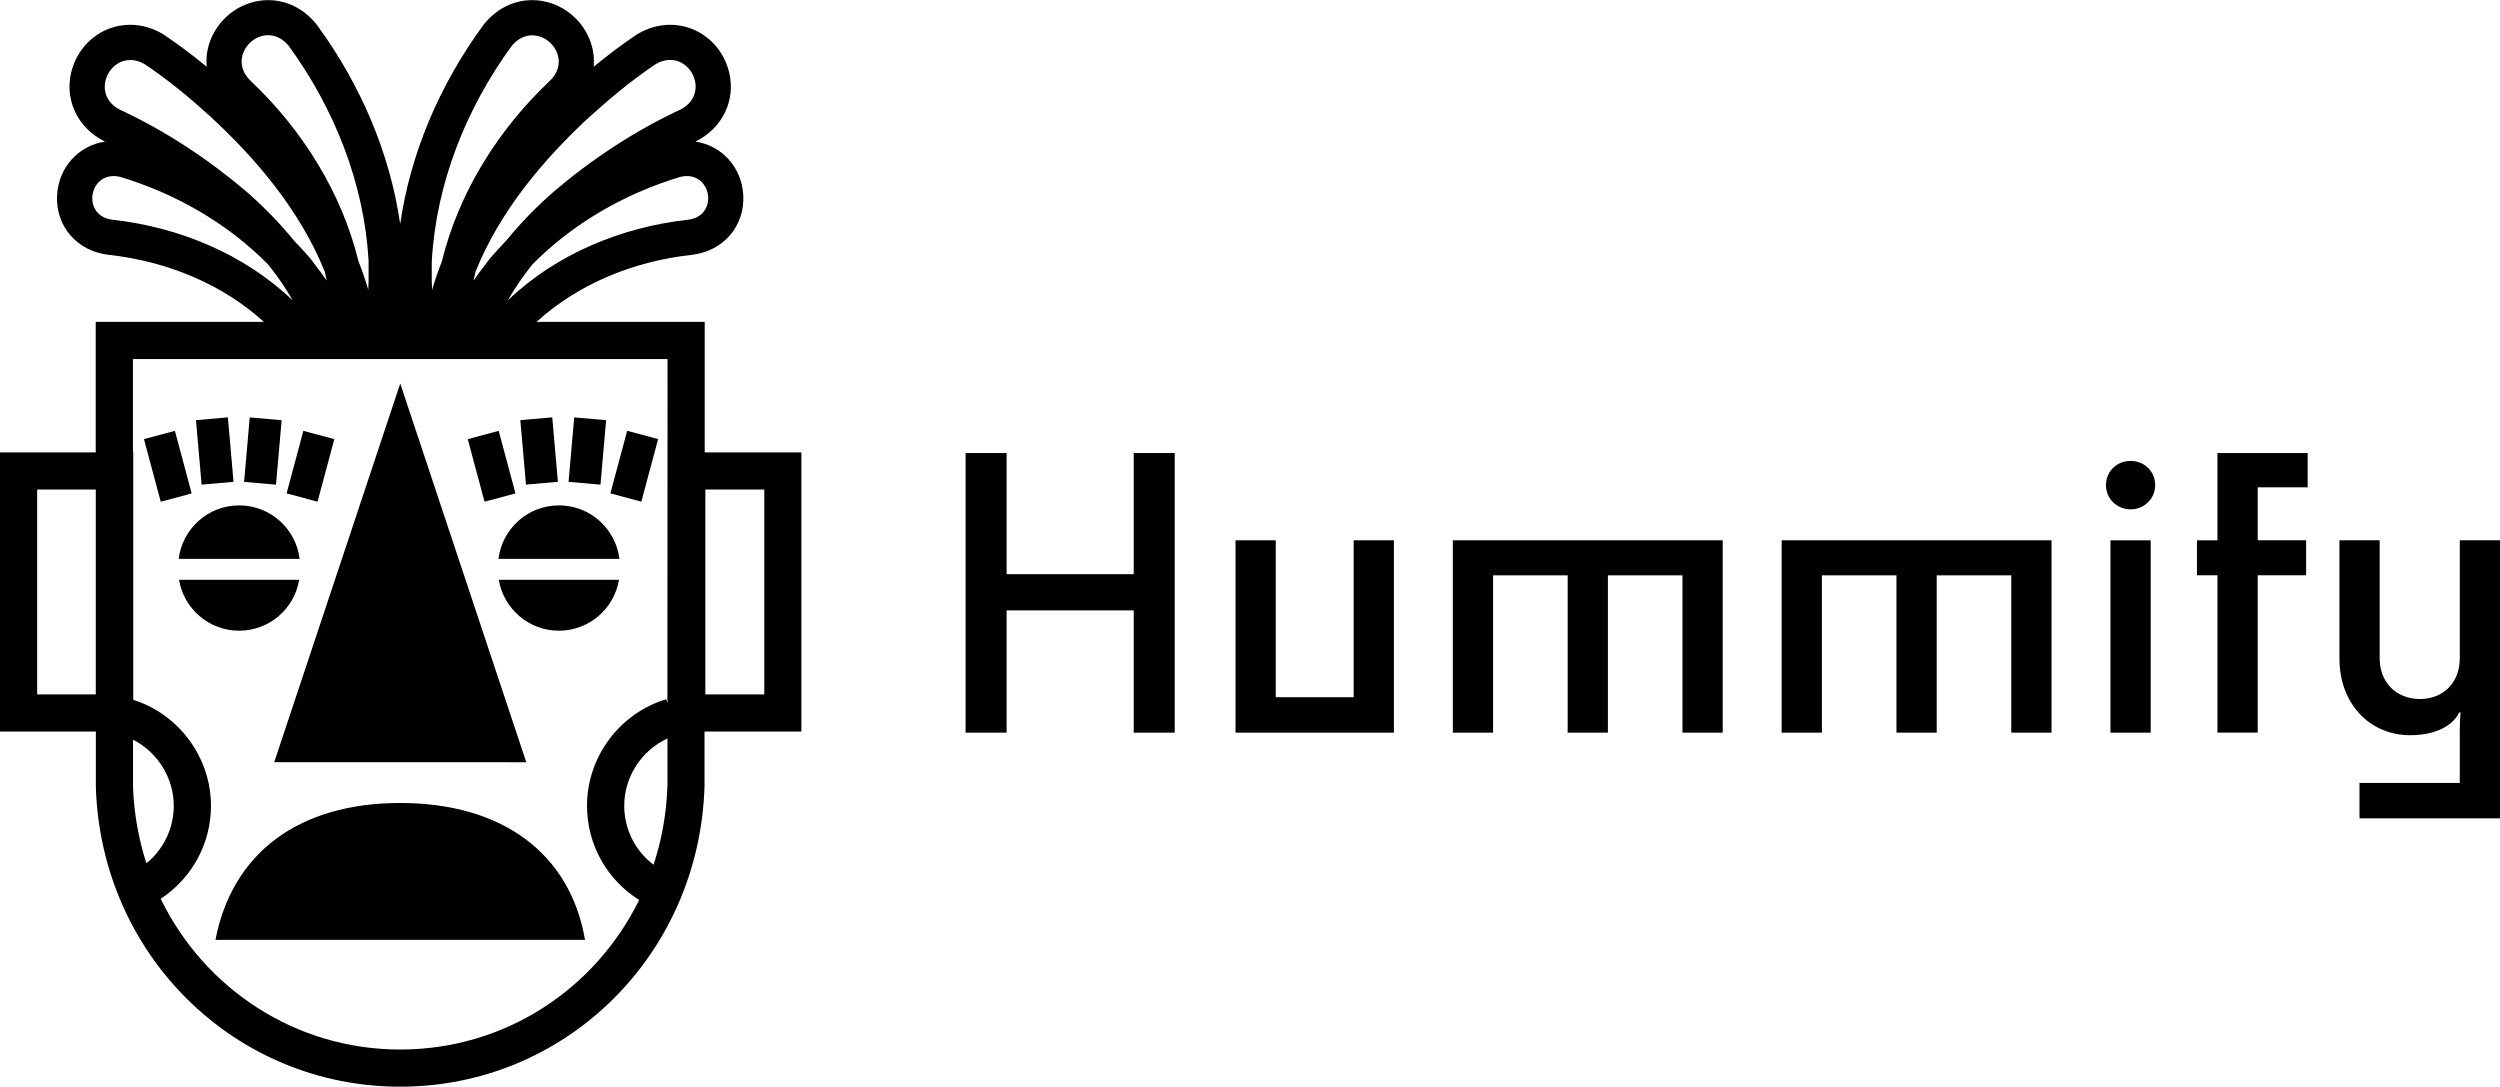
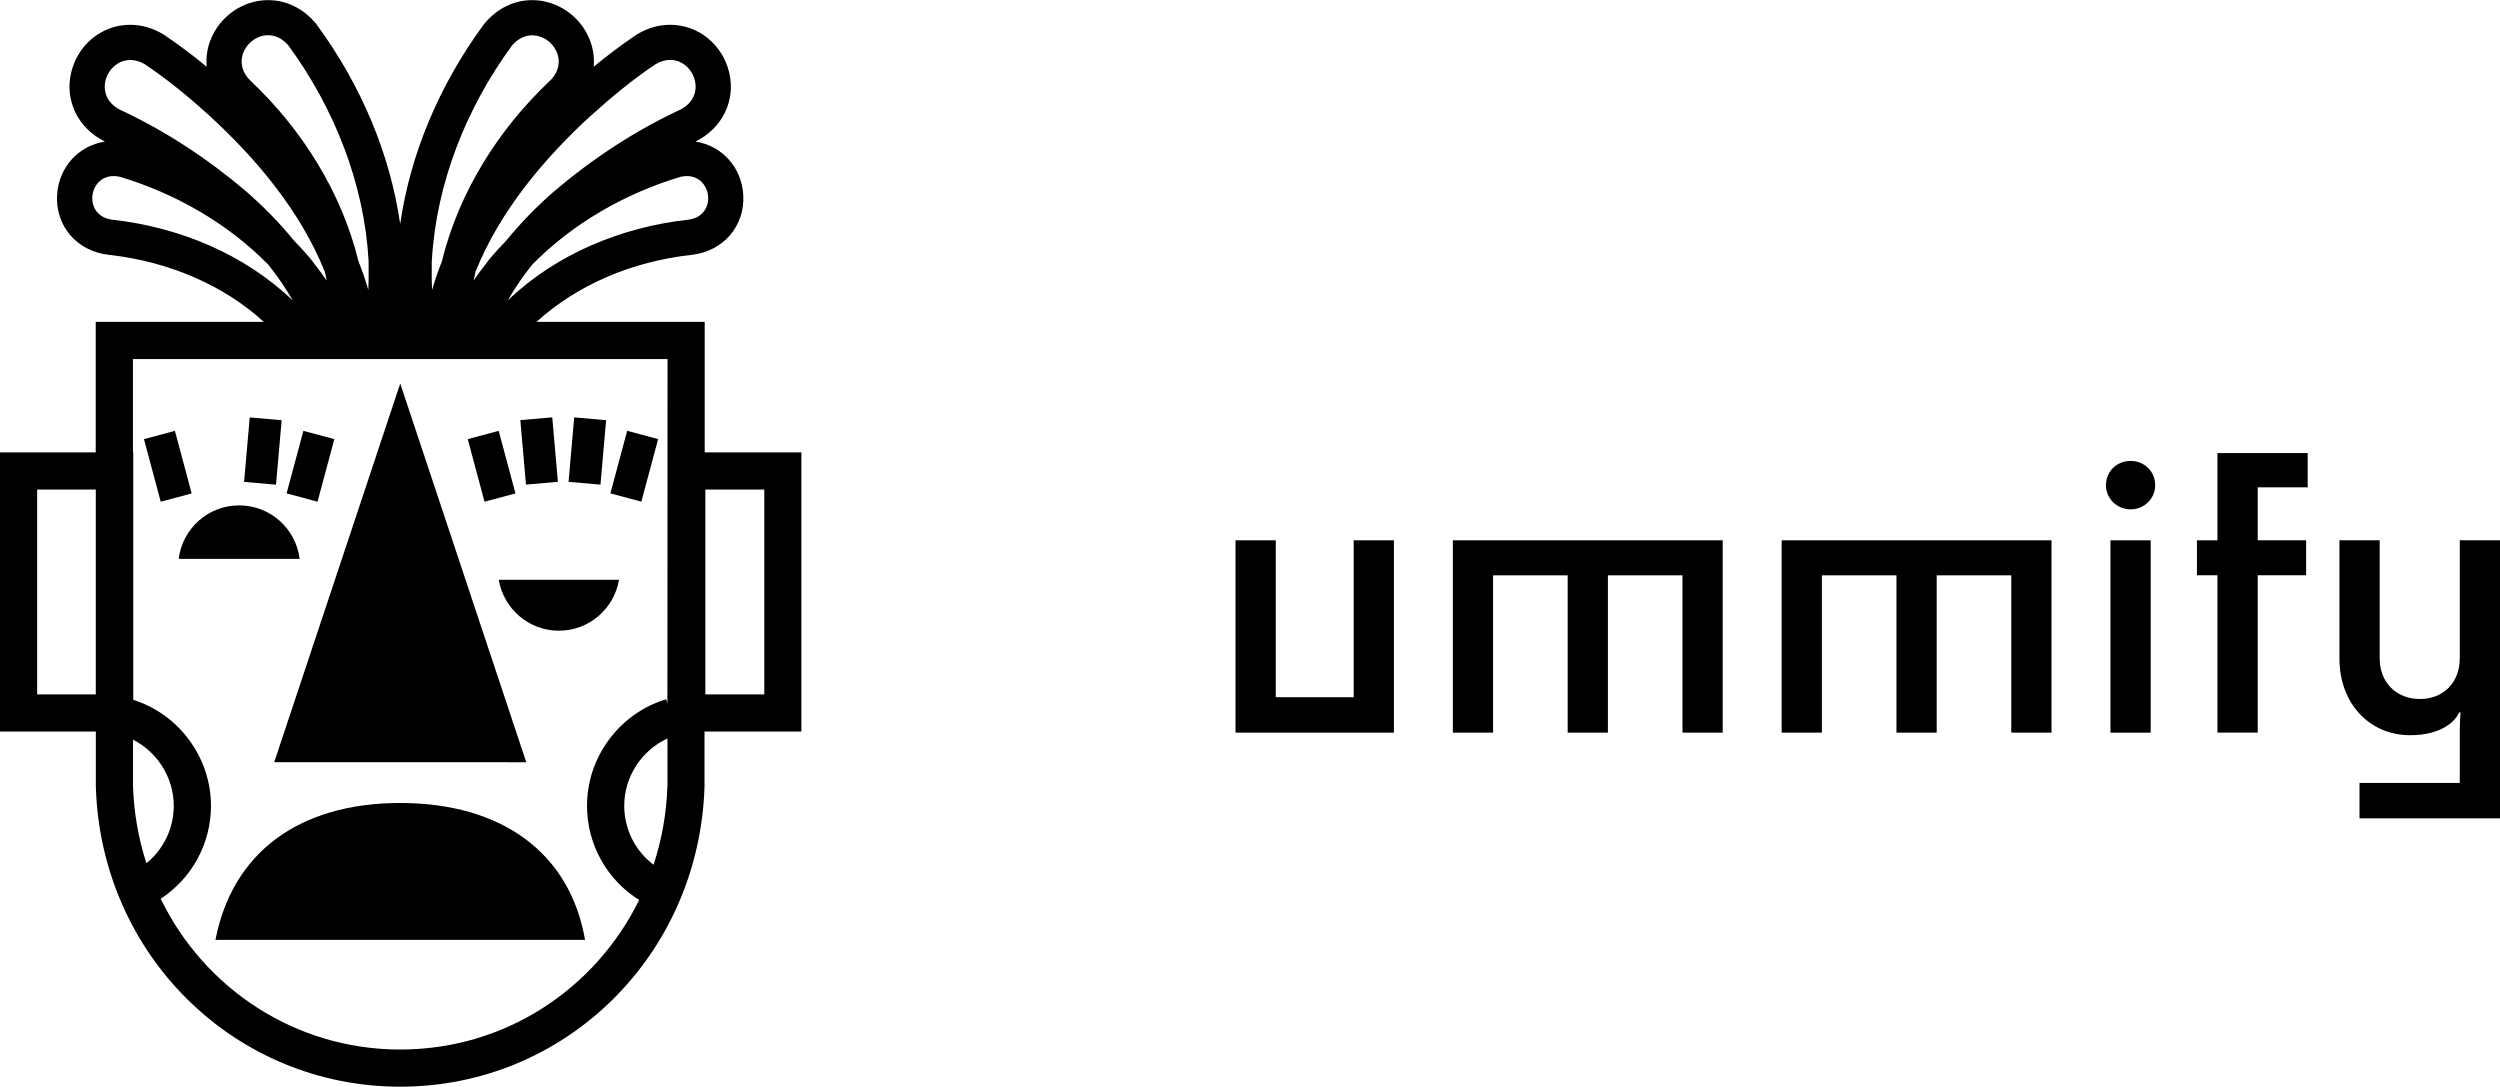
<svg xmlns="http://www.w3.org/2000/svg" id="Ebene_1" data-name="Ebene 1" viewBox="0 0 390.2 169.61">
  <path d="M91.31,146.69h-57.68c2.6-13.49,12.91-21.36,28.84-21.36s26.52,7.87,28.84,21.36Z" />
  <polygon points="42.8 118.96 62.47 59.86 82.14 118.97 42.8 118.96" />
-   <path d="M96.68,87.23c-.58-4.7-4.58-8.35-9.44-8.35s-8.86,3.64-9.44,8.35h18.89Z" />
  <path d="M77.85,90.5c.76,4.5,4.66,7.94,9.38,7.94s8.62-3.43,9.38-7.94h-18.76Z" />
  <path d="M46.77,87.23c-.58-4.7-4.58-8.35-9.44-8.35s-8.86,3.64-9.44,8.35h18.89Z" />
-   <path d="M27.94,90.5c.76,4.5,4.66,7.94,9.38,7.94s8.62-3.43,9.38-7.94h-18.76Z" />
  <g>
    <rect x="23.69" y="67.72" width="5" height="10.11" transform="translate(-17.94 9.26) rotate(-15)" />
-     <rect x="31.01" y="65.34" width="5" height="10.1" transform="translate(-6 3.19) rotate(-5)" />
    <rect x="35.98" y="67.89" width="10.1" height="5" transform="translate(-32.67 105.14) rotate(-85)" />
    <rect x="43.4" y="70.27" width="10.11" height="5" transform="translate(-34.38 100.73) rotate(-74.99)" />
  </g>
  <g>
    <rect x="93.94" y="70.27" width="10.11" height="5" transform="translate(3.07 149.54) rotate(-74.99)" />
    <rect x="86.62" y="67.89" width="10.1" height="5" transform="translate(13.56 155.58) rotate(-85)" />
    <rect x="81.65" y="65.34" width="5" height="10.1" transform="translate(-5.82 7.6) rotate(-5)" />
    <rect x="74.23" y="67.72" width="5" height="10.11" transform="translate(-16.22 22.34) rotate(-15)" />
  </g>
  <g>
-     <path d="M150.71,70.71h6.4v18.91h19.84v-18.91h6.4v43.64h-6.4v-19.08h-19.84v19.08h-6.4v-43.64Z" />
    <path d="M192.84,114.35v-30.02h6.28v24.49h12.16v-24.49h6.28v30.02h-24.73Z" />
    <path d="M226.76,84.33h42.12v30.02h-6.28v-24.55h-11.64v24.55h-6.28v-24.55h-11.64v24.55h-6.28v-30.02Z" />
    <path d="M278.08,84.33h42.12v30.02h-6.28v-24.55h-11.64v24.55h-6.28v-24.55h-11.64v24.55h-6.28v-30.02Z" />
    <path d="M328.7,75.72c0-2.15,1.69-3.78,3.84-3.78s3.84,1.63,3.84,3.78-1.75,3.78-3.84,3.78-3.84-1.63-3.84-3.78ZM329.4,114.35v-30.02h6.28v30.02h-6.28Z" />
    <path d="M342.9,84.33h3.2v-13.62h14.08v5.35h-7.8v8.26h7.56v5.47h-7.56v24.55h-6.28v-24.55h-3.2v-5.47Z" />
    <path d="M368.27,122.2h15.65v-8.15c0-1.16.06-2.09.12-2.85h-.23c-.58,1.4-2.79,3.55-7.62,3.55-6.46,0-11.05-5.06-11.05-11.93v-18.5h6.28v18.44c0,3.78,2.62,6.34,6.28,6.34s6.22-2.56,6.22-6.34v-18.44h6.28v43.4h-21.93v-5.53Z" />
  </g>
  <path d="M109.99,70.61v-20.37s-26.25,0-26.25,0c6.27-5.72,14.82-9.43,24.21-10.46,4.96-.57,8.33-4.5,8.06-9.35-.25-4.35-3.37-7.72-7.47-8.33.01,0,.03-.01.04-.02,4.15-2.05,6.26-6.36,5.24-10.72-1.03-4.41-4.82-7.49-9.22-7.49-1.77,0-3.49.49-5.12,1.46-.09.05-.18.11-.26.17-2.18,1.47-4.33,3.08-6.56,4.92.13-1.42-.07-2.87-.63-4.26-1.47-3.67-5.07-6.14-8.96-6.14h0c-2.84,0-5.47,1.29-7.42,3.62-.07.09-.15.18-.22.28-6.96,9.53-11.39,20.17-12.97,31.04-1.58-10.88-6.01-21.51-12.97-31.04-.07-.09-.14-.19-.22-.28-1.95-2.33-4.58-3.62-7.42-3.62-3.89,0-7.49,2.47-8.96,6.14-.56,1.39-.76,2.84-.63,4.26-2.24-1.85-4.38-3.45-6.56-4.92-.09-.06-.17-.11-.26-.17-1.63-.97-3.35-1.46-5.12-1.46-4.4,0-8.19,3.08-9.22,7.49-1.02,4.36,1.09,8.66,5.24,10.72.01,0,.03.01.04.02-4.1.62-7.22,3.99-7.47,8.33-.28,4.85,3.1,8.78,8.03,9.34,9.42,1.04,17.97,4.75,24.24,10.47H14.94v20.37s-14.94,0-14.94,0v43.57h14.96v8.6s0,.09,0,.09c.83,26.21,21.69,46.74,47.5,46.74s46.67-20.53,47.5-46.83v-8.6h15.12v-43.57h-15.11ZM107.35,34.3c-10.31,1.14-20.56,5.34-28.1,12.6,1.08-1.91,2.36-3.78,3.83-5.61,6.34-6.44,14.46-11.08,23.12-13.69.35-.08.69-.12,1-.12,4.03,0,4.79,6.29.16,6.82ZM92.3,17.99c3.18-2.88,6.41-5.54,9.99-7.95.8-.48,1.59-.69,2.31-.69,3.76,0,5.92,5.61,1.54,7.78-7.06,3.29-13.68,7.66-19.63,12.71-2.7,2.35-5.22,4.92-7.48,7.7-.86.88-1.69,1.79-2.49,2.72-.08.09-.15.19-.22.28-.18.24-.38.51-.6.79-.59.77-1.24,1.62-1.8,2.46.09-.47.2-.94.31-1.41,3.79-9.42,10.61-17.56,18.06-24.4ZM67.4,40.7c.69-12.08,5.35-23.79,12.48-33.55.97-1.16,2.11-1.64,3.19-1.64,3.18,0,5.91,4.09,2.7,7.16-7.99,7.54-14.17,17.37-16.8,28.12-.58,1.48-1.1,2.97-1.53,4.47-.09-1.45-.04-3.3-.05-4.55ZM62.47,50.22s0,0,0,0h0s0,0,0,0ZM41.86,5.5c1.09,0,2.22.48,3.19,1.64,7.13,9.76,11.79,21.48,12.48,33.55-.01,1.25.04,3.1-.05,4.55-.43-1.49-.94-2.98-1.53-4.47-2.63-10.75-8.82-20.58-16.8-28.12-3.21-3.06-.48-7.16,2.7-7.16ZM20.33,9.36c.72,0,1.5.21,2.31.69,3.59,2.42,6.81,5.07,9.99,7.95,7.45,6.83,14.27,14.98,18.06,24.4.11.47.22.94.31,1.41-.56-.84-1.21-1.69-1.8-2.46-.22-.29-.42-.55-.6-.79-.07-.1-.15-.19-.22-.28-.8-.94-1.63-1.84-2.49-2.72-2.26-2.78-4.78-5.34-7.48-7.7-5.95-5.05-12.57-9.42-19.63-12.71-4.38-2.17-2.21-7.78,1.55-7.78ZM17.58,34.3c-4.63-.53-3.87-6.82.16-6.82.31,0,.65.04,1,.12,8.66,2.61,16.78,7.25,23.12,13.69,1.47,1.83,2.75,3.7,3.83,5.61-7.54-7.25-17.8-11.46-28.1-12.6ZM22.85,134.74c-1.22-3.79-1.95-7.81-2.09-12.01v-7.28c3.82,1.94,6.36,5.94,6.36,10.32,0,3.55-1.61,6.82-4.28,8.98ZM5.8,108.38v-31.97h9.15v31.97s-9.15,0-9.15,0ZM104.17,122.68c-.14,4.3-.89,8.43-2.16,12.29-2.85-2.15-4.58-5.53-4.58-9.21,0-4.53,2.71-8.64,6.75-10.5v7.42ZM104.17,109.76l-.19-.62c-7.28,2.18-12.36,9.02-12.36,16.62,0,6.05,3.12,11.57,8.14,14.71-6.85,13.92-20.94,23.34-37.3,23.34s-30.57-9.51-37.38-23.53c4.84-3.17,7.85-8.58,7.85-14.51,0-7.52-4.98-14.29-12.13-16.54v-38.62h-.05v-14.57s83.44,0,83.44,0l-.02,53.73ZM119.29,108.38h-9.2v-31.97h9.2v31.97Z" />
</svg>